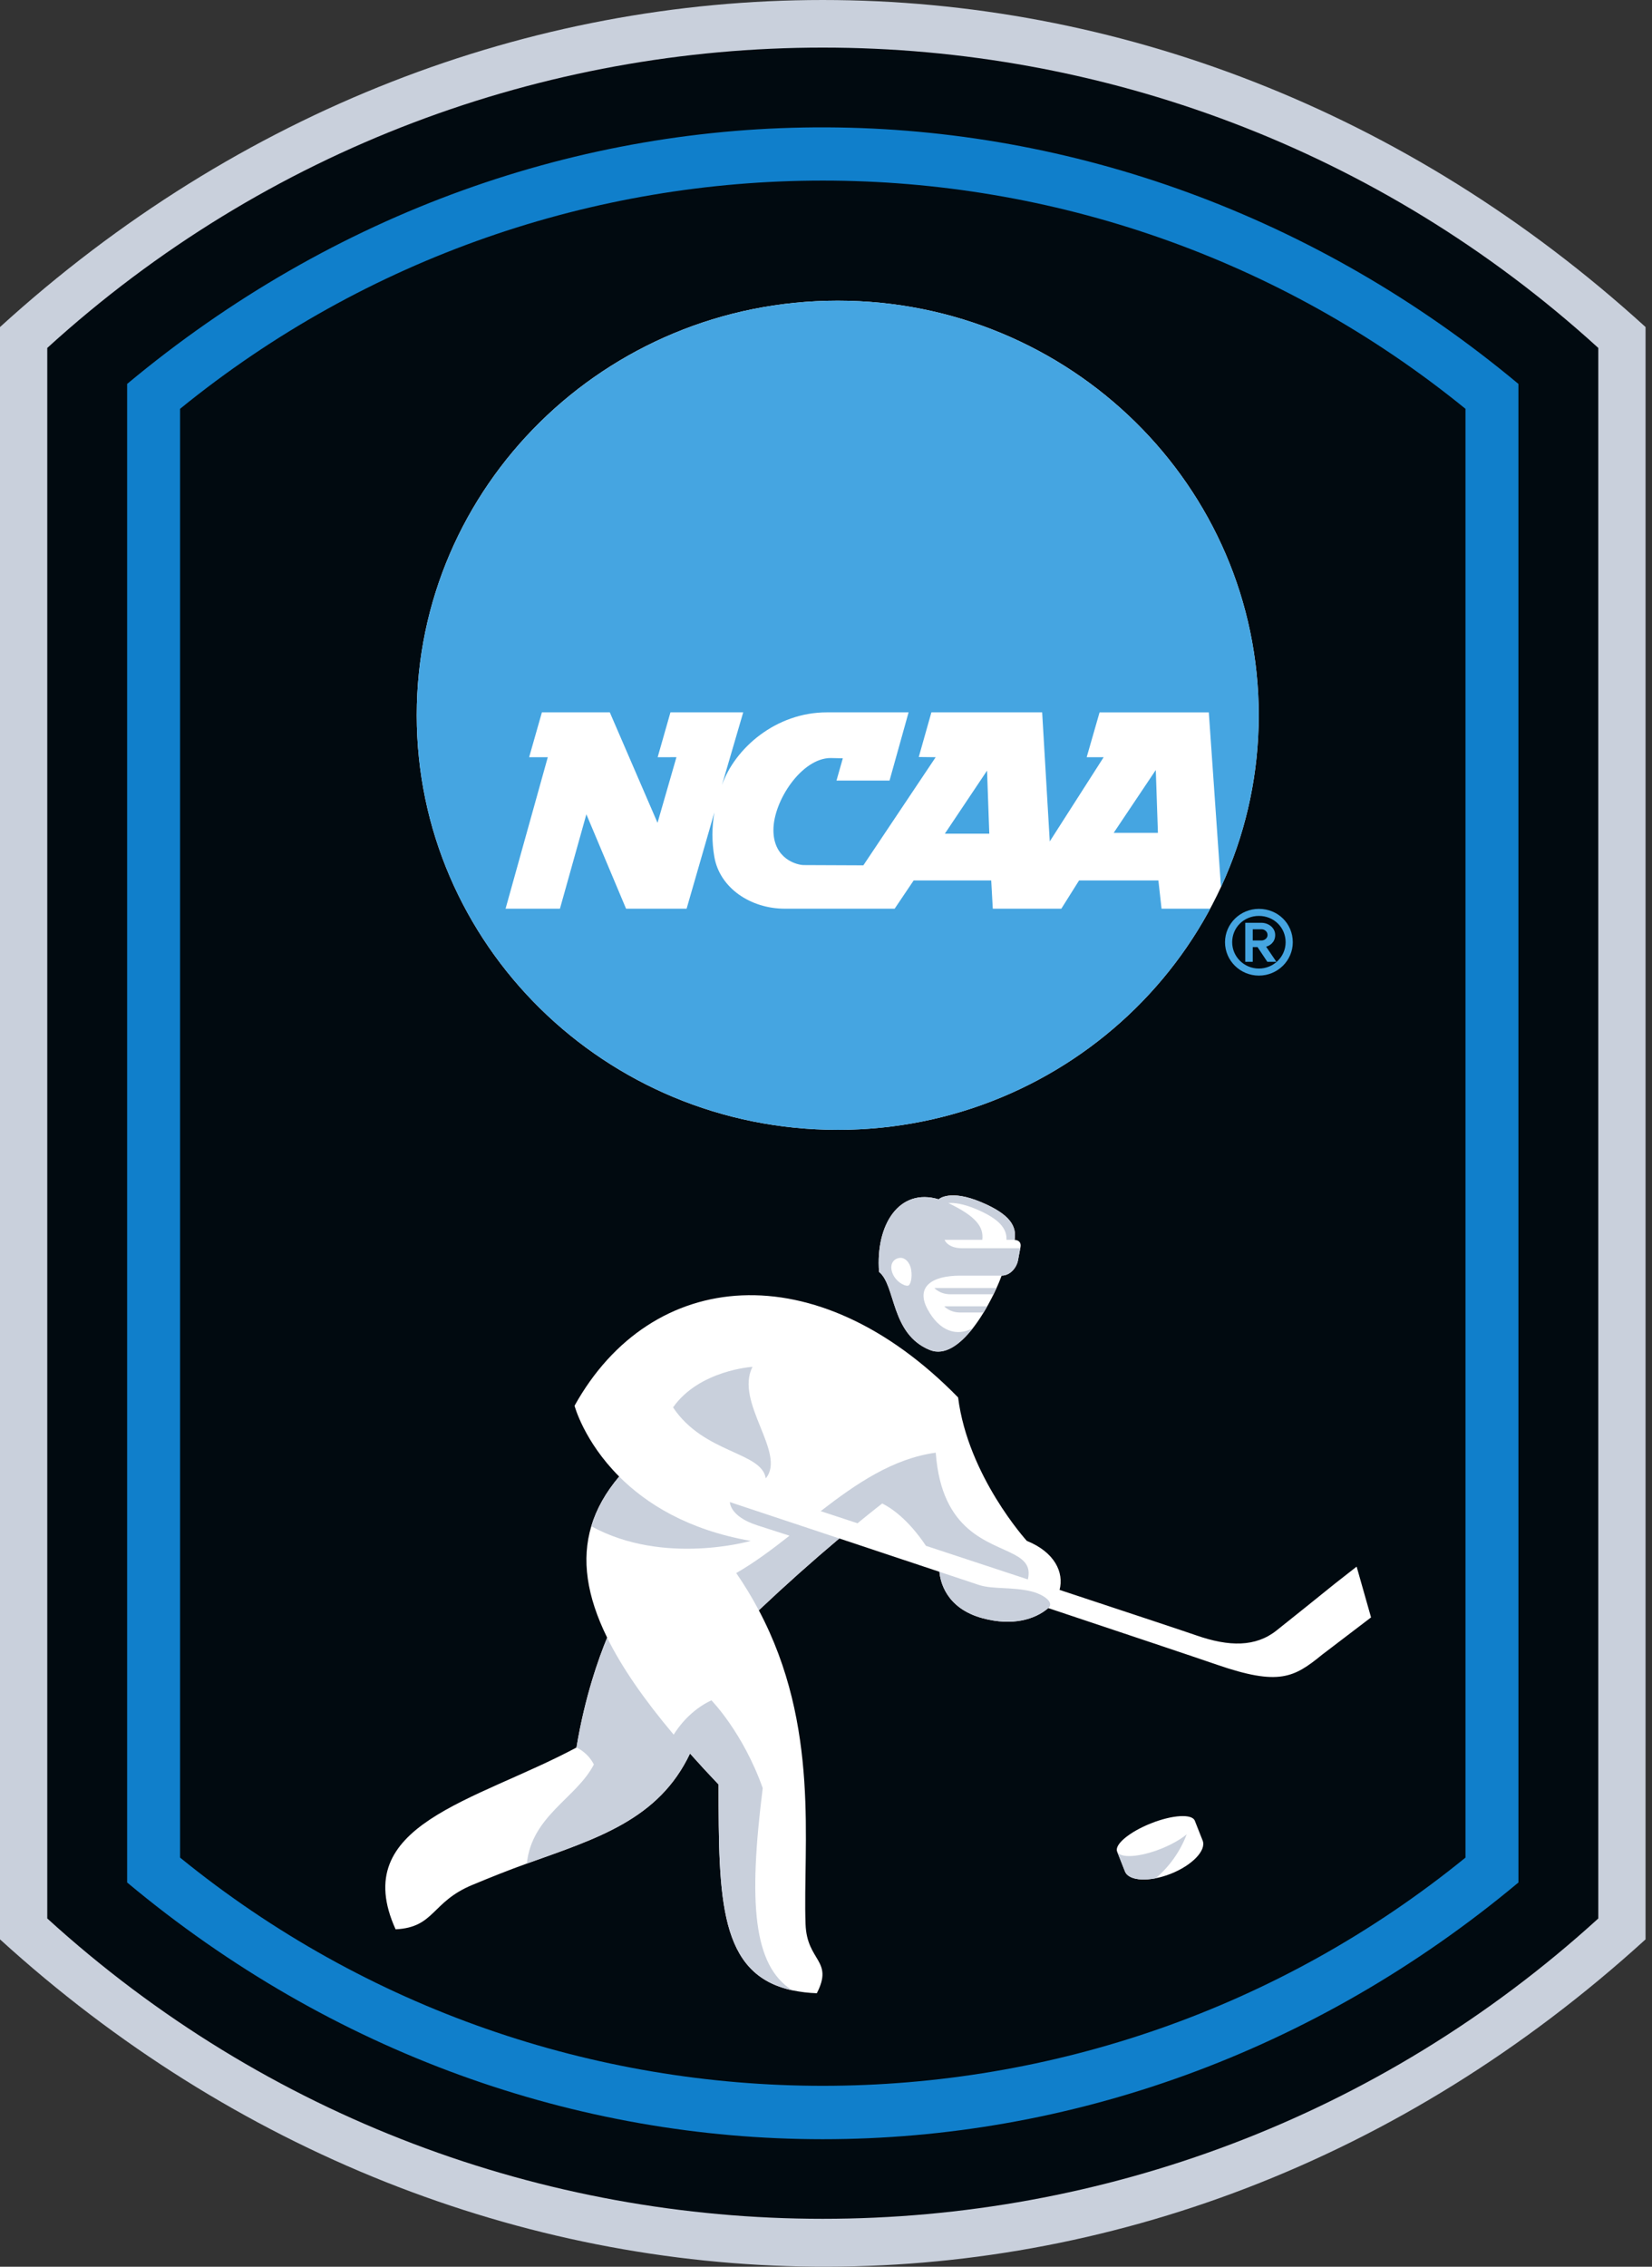
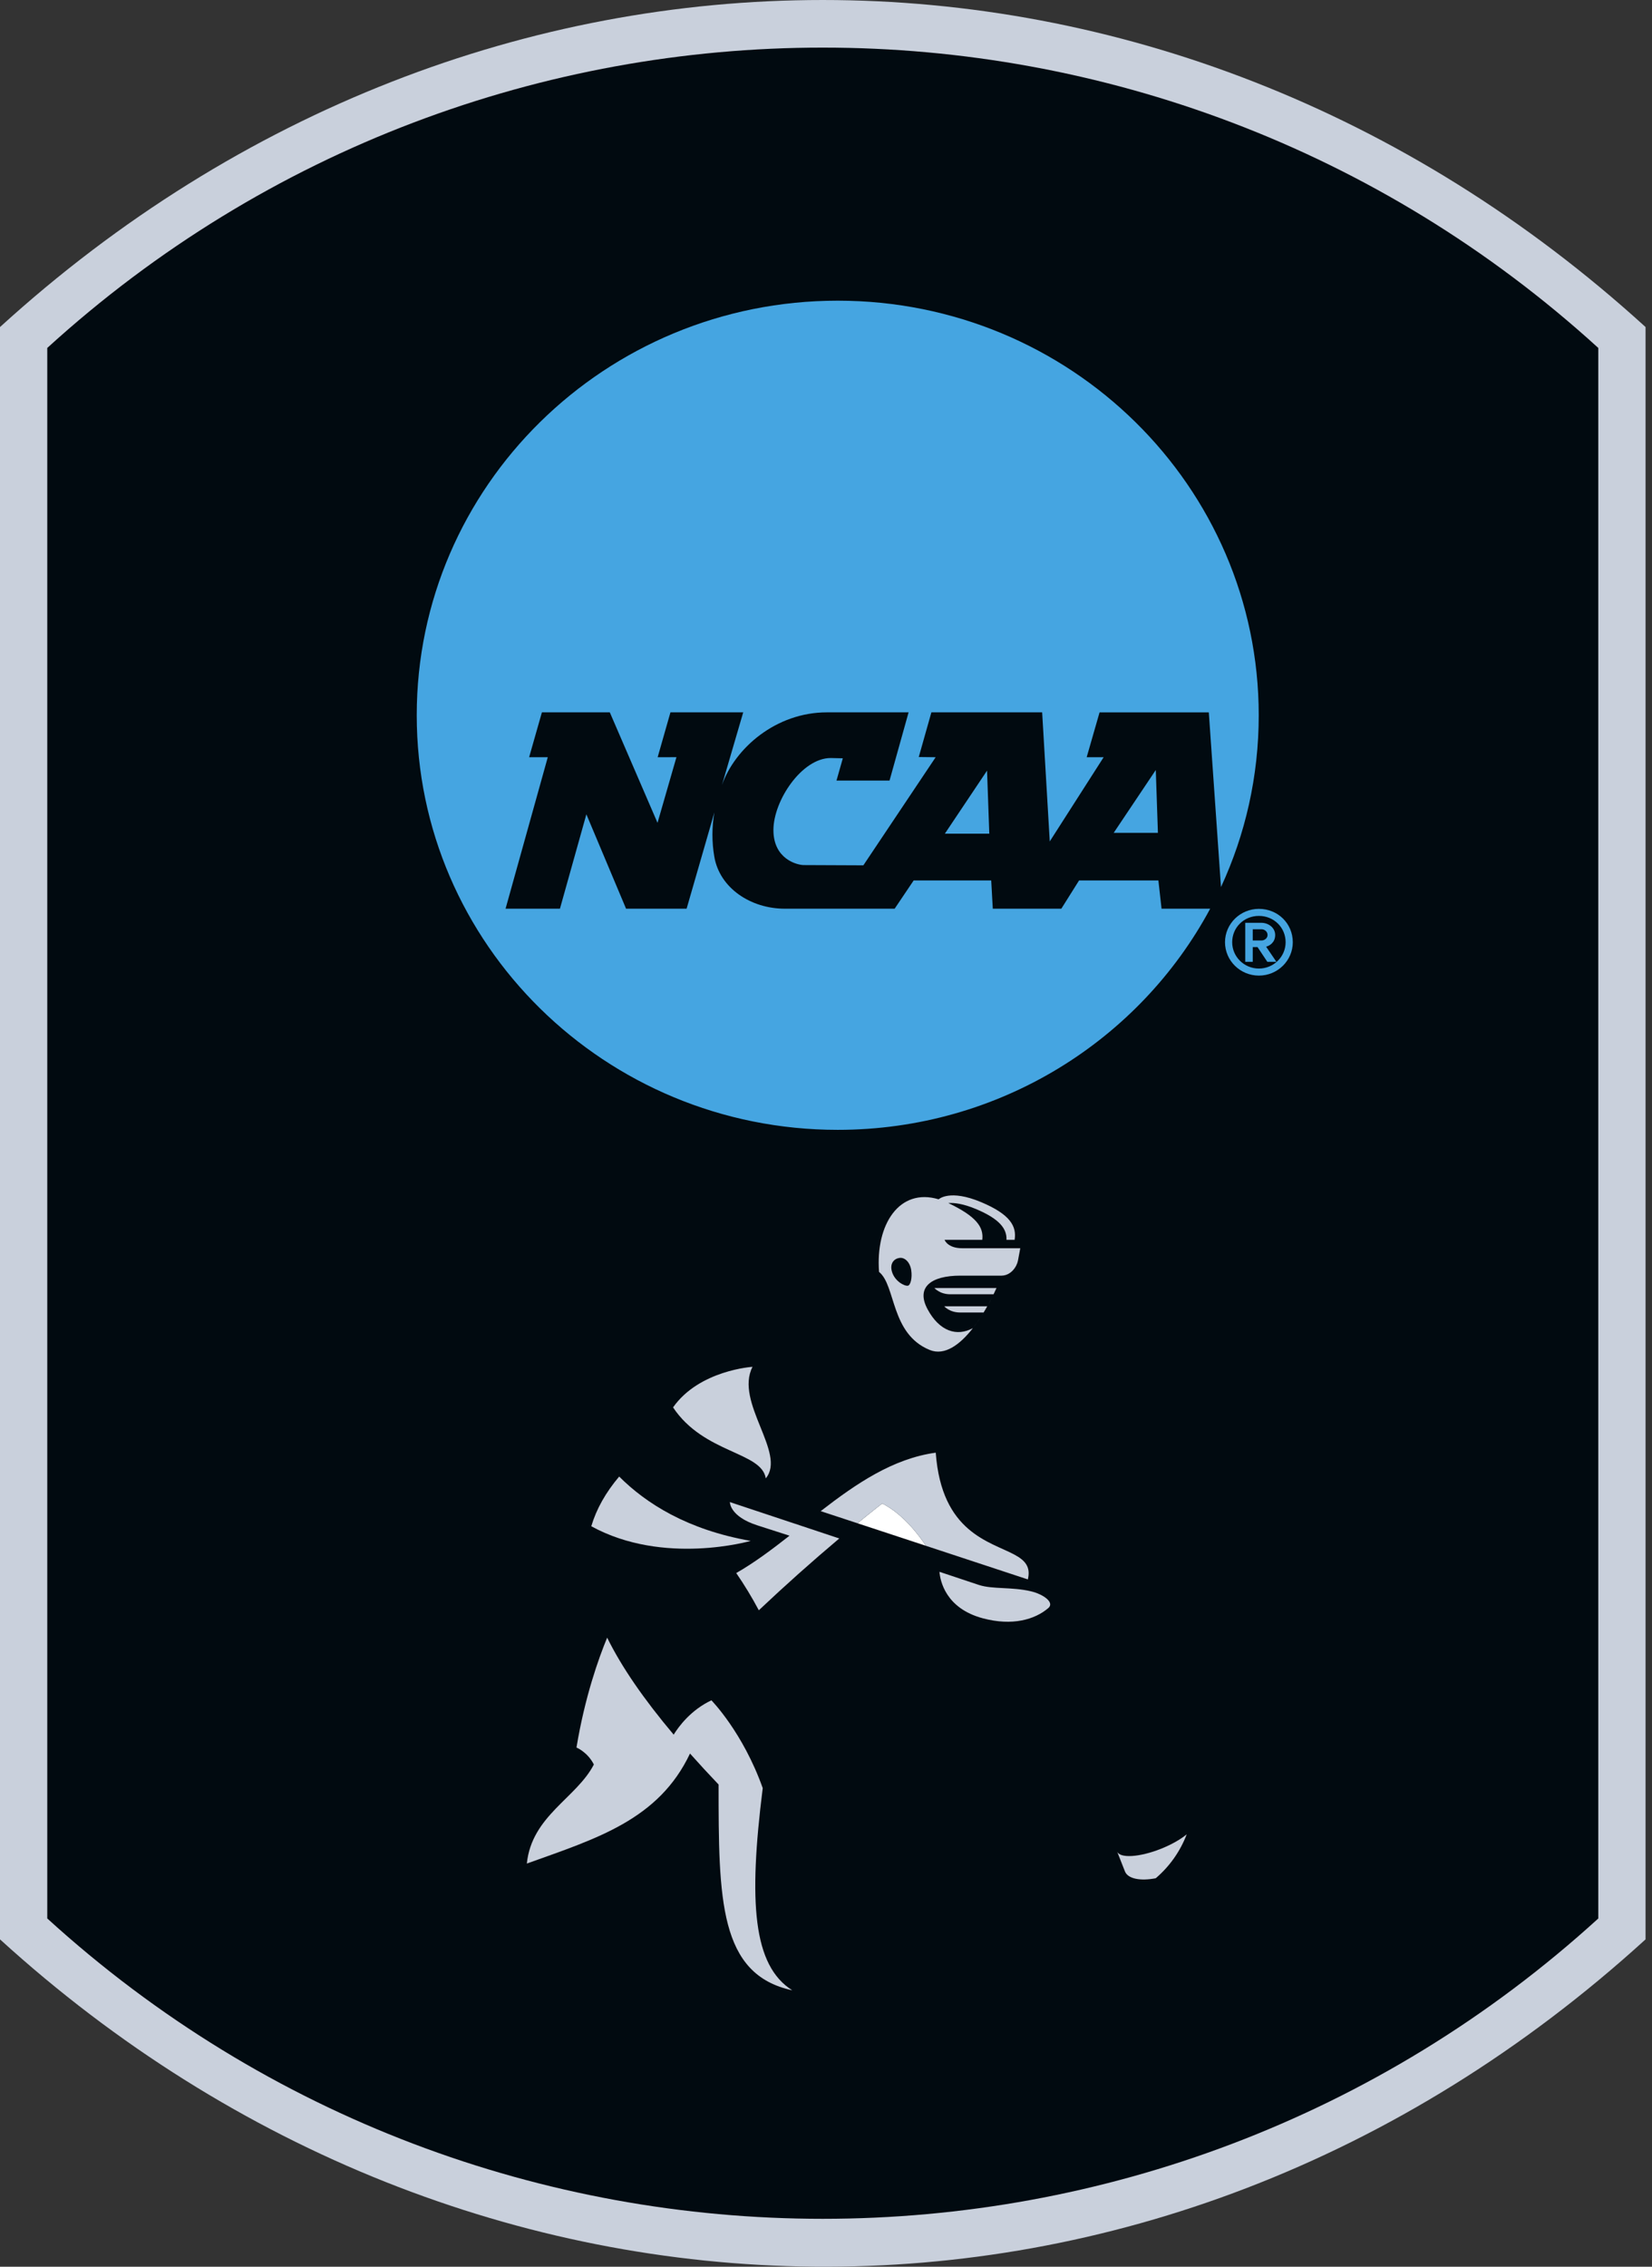
<svg xmlns="http://www.w3.org/2000/svg" width="245" height="336" viewBox="0 0 245 336" fill="none">
  <rect x="0" y="0" width="245" height="336" fill="#333333" stroke="none" />
  <g clip-path="url(#clip0_15014_2875)">
    <path d="M0 48.479V287.475C69.282 350.567 171.252 353.764 244.044 287.476L244.045 230.406V48.48C173.067 -16.157 70.976 -16.161 0.001 48.479" fill="#C9D0DC" />
    <path d="M237.035 51.576C171.849 -7.785 72.195 -7.785 7.01 51.576V284.377C72.195 343.74 171.85 343.74 237.035 284.379V51.576Z" fill="#010A10" />
-     <path d="M26.707 275.356C82.174 320.464 161.868 320.46 217.338 275.356L217.336 60.599C161.871 15.49 82.174 15.493 26.706 60.6L26.707 275.356ZM18.855 279.046L18.854 56.91C80.409 5.6 165.079 6.804 225.189 56.909L225.192 279.045C164.413 329.785 79.632 329.786 18.855 279.046Z" fill="#107FCB" />
-     <path d="M186.675 106.024C186.675 139.964 158.721 167.479 124.239 167.479C89.757 167.479 61.803 139.964 61.803 106.024C61.803 72.084 89.757 44.569 124.239 44.569C158.721 44.569 186.675 72.084 186.675 106.024Z" fill="white" />
    <path d="M140.125 123.58H146.717L146.384 114.232L140.125 123.58ZM165.167 123.453H171.725L171.408 114.14L165.167 123.453ZM172.264 134.697H179.477C169.01 154.195 148.2 167.48 124.24 167.48C89.758 167.48 61.804 139.965 61.804 106.025C61.804 72.085 89.758 44.57 124.24 44.57C158.724 44.57 186.676 72.085 186.676 106.025C186.676 115.11 184.673 123.735 181.078 131.495L179.273 105.595H163.072L161.16 112.244H163.677L155.684 124.728L154.557 105.594H138.13L136.258 112.213L138.765 112.243L128.04 128.27L119.202 128.232C118.277 128.232 114.702 127.388 114.702 123.04C114.702 118.681 118.917 112.364 123.194 112.364L124.994 112.406L124.056 115.704H131.923L134.748 105.594H122.623C115.087 105.594 108.998 110.894 107.073 116.361L110.223 105.594H99.43L97.534 112.244L100.321 112.237L97.514 121.97L90.437 105.594H80.367L78.472 112.244H81.239L74.978 134.698H83.042C83.042 134.698 86.16 123.564 86.962 120.706C88.102 123.41 92.848 134.698 92.848 134.698H101.827L105.946 120.429C105.567 122.594 105.562 124.808 105.933 126.974C106.721 131.646 111.345 134.698 116.381 134.698H132.682L135.499 130.513H147.003L147.236 134.698H157.4L160.03 130.513H171.796L172.263 134.698M190.664 139.67C190.664 141.82 188.887 143.57 186.701 143.57C184.515 143.57 182.739 141.82 182.739 139.67C182.739 137.481 184.477 135.767 186.701 135.767C188.923 135.767 190.664 137.482 190.664 139.67ZM186.701 134.723C183.929 134.723 181.675 136.941 181.675 139.669C181.675 142.397 183.929 144.616 186.701 144.616C189.473 144.616 191.727 142.397 191.727 139.669C191.727 136.896 189.52 134.723 186.701 134.723Z" fill="#45A5E1" />
    <path d="M187.985 138.6C187.985 139.083 187.524 139.408 187.093 139.408H185.788V137.747H187.093C187.523 137.747 187.985 138.072 187.985 138.6ZM189.116 138.6C189.116 137.481 188.066 136.79 187.093 136.79H184.677V142.57H185.788V140.388H186.496L187.951 142.571H189.296L187.771 140.329C188.249 140.209 189.116 139.732 189.116 138.6Z" fill="#45A5E1" />
    <path d="M130.837 222.864C130.837 222.864 129.465 223.92 127.175 225.798C130.343 226.84 133.779 227.972 137.319 229.138C136.444 227.808 134.013 224.452 130.837 222.864Z" fill="white" />
-     <path d="M180.477 246.763C177.036 245.577 167.001 242.219 155.467 238.371C153.471 240.071 150.153 241.049 145.773 239.888C140.207 238.41 139.431 234.278 139.324 232.991L124.469 228.048C120.392 231.483 116.413 235.034 112.537 238.695C121.692 255.928 119.047 273.517 119.467 285.221C119.665 290.788 123.675 290.543 121.138 295.463C119.916 295.422 118.7 295.277 117.502 295.028C106.638 292.695 106.57 281.547 106.57 264.524C105.07 262.952 103.66 261.421 102.332 259.929C97.668 269.776 88.46 272.531 78.132 276.24C75.482 277.192 72.785 278.267 70.019 279.419C63.947 281.948 64.5 285.692 58.669 285.988C51.609 270.412 70.454 267.081 85.493 259.04C86.743 251.497 88.789 245.784 90.045 242.752C86.997 236.567 86.221 231.162 87.69 226.24C88.456 223.667 89.836 221.224 91.827 218.872C86.596 213.64 85.207 208.377 85.207 208.377C96.583 187.915 121.057 185.623 142.092 207.147C143.564 218.833 152.282 228.407 152.282 228.407C156.413 230.077 157.82 233.087 157.14 235.673C167.39 239.059 175.715 241.82 177.388 242.405C182.3 244.124 186.228 244.144 189.318 241.688C192.123 239.458 195.473 236.767 197.923 234.786L201.196 232.224L203.333 239.752L196.084 245.273C191.929 248.651 189.721 249.948 180.477 246.763ZM165.672 274.452C165.26 273.415 167.502 271.547 170.691 270.282C173.871 269.017 176.776 268.84 177.192 269.88C177.376 270.345 178.1 272.168 178.359 272.83C178.932 274.283 176.82 276.49 173.639 277.752C170.457 279.01 167.411 278.859 166.835 277.404C166.576 276.743 165.857 274.925 165.672 274.452Z" fill="white" />
    <path d="M176.553 269.36C176.524 269.35 176.495 269.34 176.465 269.332C176.495 269.34 176.524 269.351 176.553 269.36ZM176.715 269.424V269.423C176.693 269.412 176.668 269.405 176.647 269.396C176.668 269.406 176.692 269.414 176.715 269.424ZM113.117 265.056C110.17 256.769 105.505 252.043 105.505 252.043C102.465 253.472 100.665 255.909 99.909 257.131C95.484 251.879 92.196 247.12 90.045 242.753C88.79 245.783 86.744 251.497 85.494 259.04C85.494 259.04 87.151 259.716 88.072 261.557C85.486 266.555 78.868 269.135 78.132 276.24C88.46 272.53 97.668 269.776 102.332 259.93C103.718 261.486 105.131 263.017 106.57 264.524C106.57 281.545 106.637 292.694 117.502 295.028C111.678 291.368 110.984 282.015 113.117 265.056ZM113.567 219.14C116.677 215.415 108.903 207.844 111.604 202.607C111.604 202.607 103.704 203.097 99.817 208.621C104.401 215.497 112.954 215.169 113.567 219.141M119.977 226.556L118.912 226.202C112.48 224.064 108.247 222.659 108.247 222.659C108.247 222.659 108.175 224.772 112.319 226.107C113.922 226.624 115.615 227.168 117.089 227.64C114.476 229.69 111.869 231.641 109.188 233.176C110.408 234.95 111.526 236.793 112.536 238.695C116.412 235.034 120.391 231.484 124.469 228.049L121.229 226.973L119.977 226.556ZM152.896 235.883C150.055 235.208 147.266 235.607 145.195 234.947C143.232 234.292 141.267 233.637 139.325 232.991C139.431 234.277 140.207 238.411 145.773 239.888C150.153 241.051 153.471 240.072 155.467 238.369C156.44 237.54 154.743 236.321 152.896 235.883ZM152.437 234.121C152.888 232.241 152.003 231.297 150.497 230.475C146.871 228.495 139.643 227.232 138.776 215.333C132.451 216.198 126.974 219.921 121.712 224L127.175 225.797C129.465 223.92 130.837 222.864 130.837 222.864C134.013 224.451 136.443 227.809 137.319 229.139C141.412 230.485 145.643 231.88 149.753 233.237C150.655 233.533 151.551 233.829 152.437 234.121Z" fill="#C9D0DC" />
    <path d="M111.337 228.41C101.929 226.77 95.779 222.83 91.827 218.872C89.837 221.224 88.456 223.665 87.69 226.239C98.437 232.139 111.337 228.409 111.337 228.409M172.175 274.052C168.993 275.314 166.081 275.491 165.672 274.453C165.856 274.925 166.576 276.743 166.835 277.405C167.271 278.507 169.132 278.857 171.401 278.416C173.456 276.665 175.036 274.426 175.997 271.904C175.091 272.651 173.748 273.424 172.175 274.052Z" fill="#C9D0DC" />
-     <path d="M150.472 183.792C150.809 181.759 149.795 179.995 145.507 178.195C140.867 176.248 139.24 177.743 139.205 177.775C133.377 176.025 129.828 181.507 130.367 188.539C132.883 190.564 132.054 197.733 137.887 200.109C140.103 201.013 142.375 199.316 144.288 196.868H144.289C144.464 196.643 144.636 196.409 144.804 196.175L144.925 196.004C145.084 195.78 145.24 195.552 145.391 195.32C145.396 195.31 145.404 195.3 145.411 195.29C145.594 195.009 145.772 194.724 145.944 194.437C146.367 193.739 146.759 193.028 147.111 192.336L147.113 192.332C147.195 192.172 147.275 192.012 147.352 191.853L147.36 191.835C147.363 191.831 147.364 191.825 147.368 191.82C147.515 191.52 147.652 191.228 147.781 190.94L147.785 190.932C147.785 190.931 147.785 190.929 147.788 190.928C147.861 190.764 147.933 190.601 148.001 190.444L148.011 190.424C148.081 190.26 148.151 190.099 148.215 189.941C148.217 189.933 148.221 189.927 148.224 189.919C148.337 189.644 148.445 189.367 148.548 189.089C149.898 189.073 150.787 187.816 150.969 186.86C151.071 186.33 151.252 185.375 151.352 184.81C151.465 184.183 151.06 183.812 150.472 183.792Z" fill="white" />
    <path d="M134.641 190.583C134.113 190.664 132.659 189.896 132.267 188.452C131.941 187.245 132.627 186.562 133.411 186.462C134.195 186.36 134.959 187.107 135.137 188.269C135.316 189.432 135.033 190.523 134.641 190.583ZM142.695 185.029C140.516 185.029 140.085 183.785 140.085 183.785H145.677C145.911 181.864 144.761 180.312 140.689 178.353C140.673 178.344 140.656 178.337 140.637 178.329C141.537 178.268 142.865 178.432 144.739 179.217C148.264 180.697 149.335 182.151 149.267 183.785H150.399C150.408 183.787 150.416 183.788 150.424 183.788C150.441 183.788 150.454 183.792 150.471 183.792C150.808 181.76 149.793 179.995 145.507 178.195C140.867 176.248 139.24 177.743 139.205 177.776C133.377 176.026 129.828 181.506 130.367 188.539C132.884 190.565 132.054 197.733 137.887 200.109C140.104 201.012 142.375 199.316 144.288 196.868C141.907 198.164 139.335 197.355 137.569 194.084C135.804 190.814 138.059 189.091 142.44 189.091H148.548L148.398 189.485C148.449 189.349 148.501 189.217 148.548 189.089C149.898 189.072 150.787 187.816 150.969 186.86C151.071 186.33 151.252 185.375 151.352 184.81C151.342 184.877 151.327 184.952 151.313 185.03L142.695 185.029Z" fill="#C9D0DC" />
    <path d="M138.583 190.932C138.583 190.932 139.36 191.853 140.935 191.853H147.352C147.355 191.847 147.357 191.841 147.36 191.835L147.352 191.853C147.357 191.842 147.363 191.831 147.368 191.82C147.511 191.526 147.65 191.23 147.785 190.932H138.583ZM140.035 193.633C140.035 193.633 140.812 194.555 142.387 194.555H145.875C146.06 194.249 146.241 193.941 146.413 193.635C145.783 194.753 145.065 195.872 144.289 196.867C145.368 195.485 146.333 193.865 147.111 192.336C146.893 192.764 146.66 193.199 146.415 193.633H140.035Z" fill="#C9D0DC" />
  </g>
  <defs>
    <clipPath id="clip0_15014_2875">
      <rect width="244.04" height="336" fill="white" />
    </clipPath>
  </defs>
</svg>